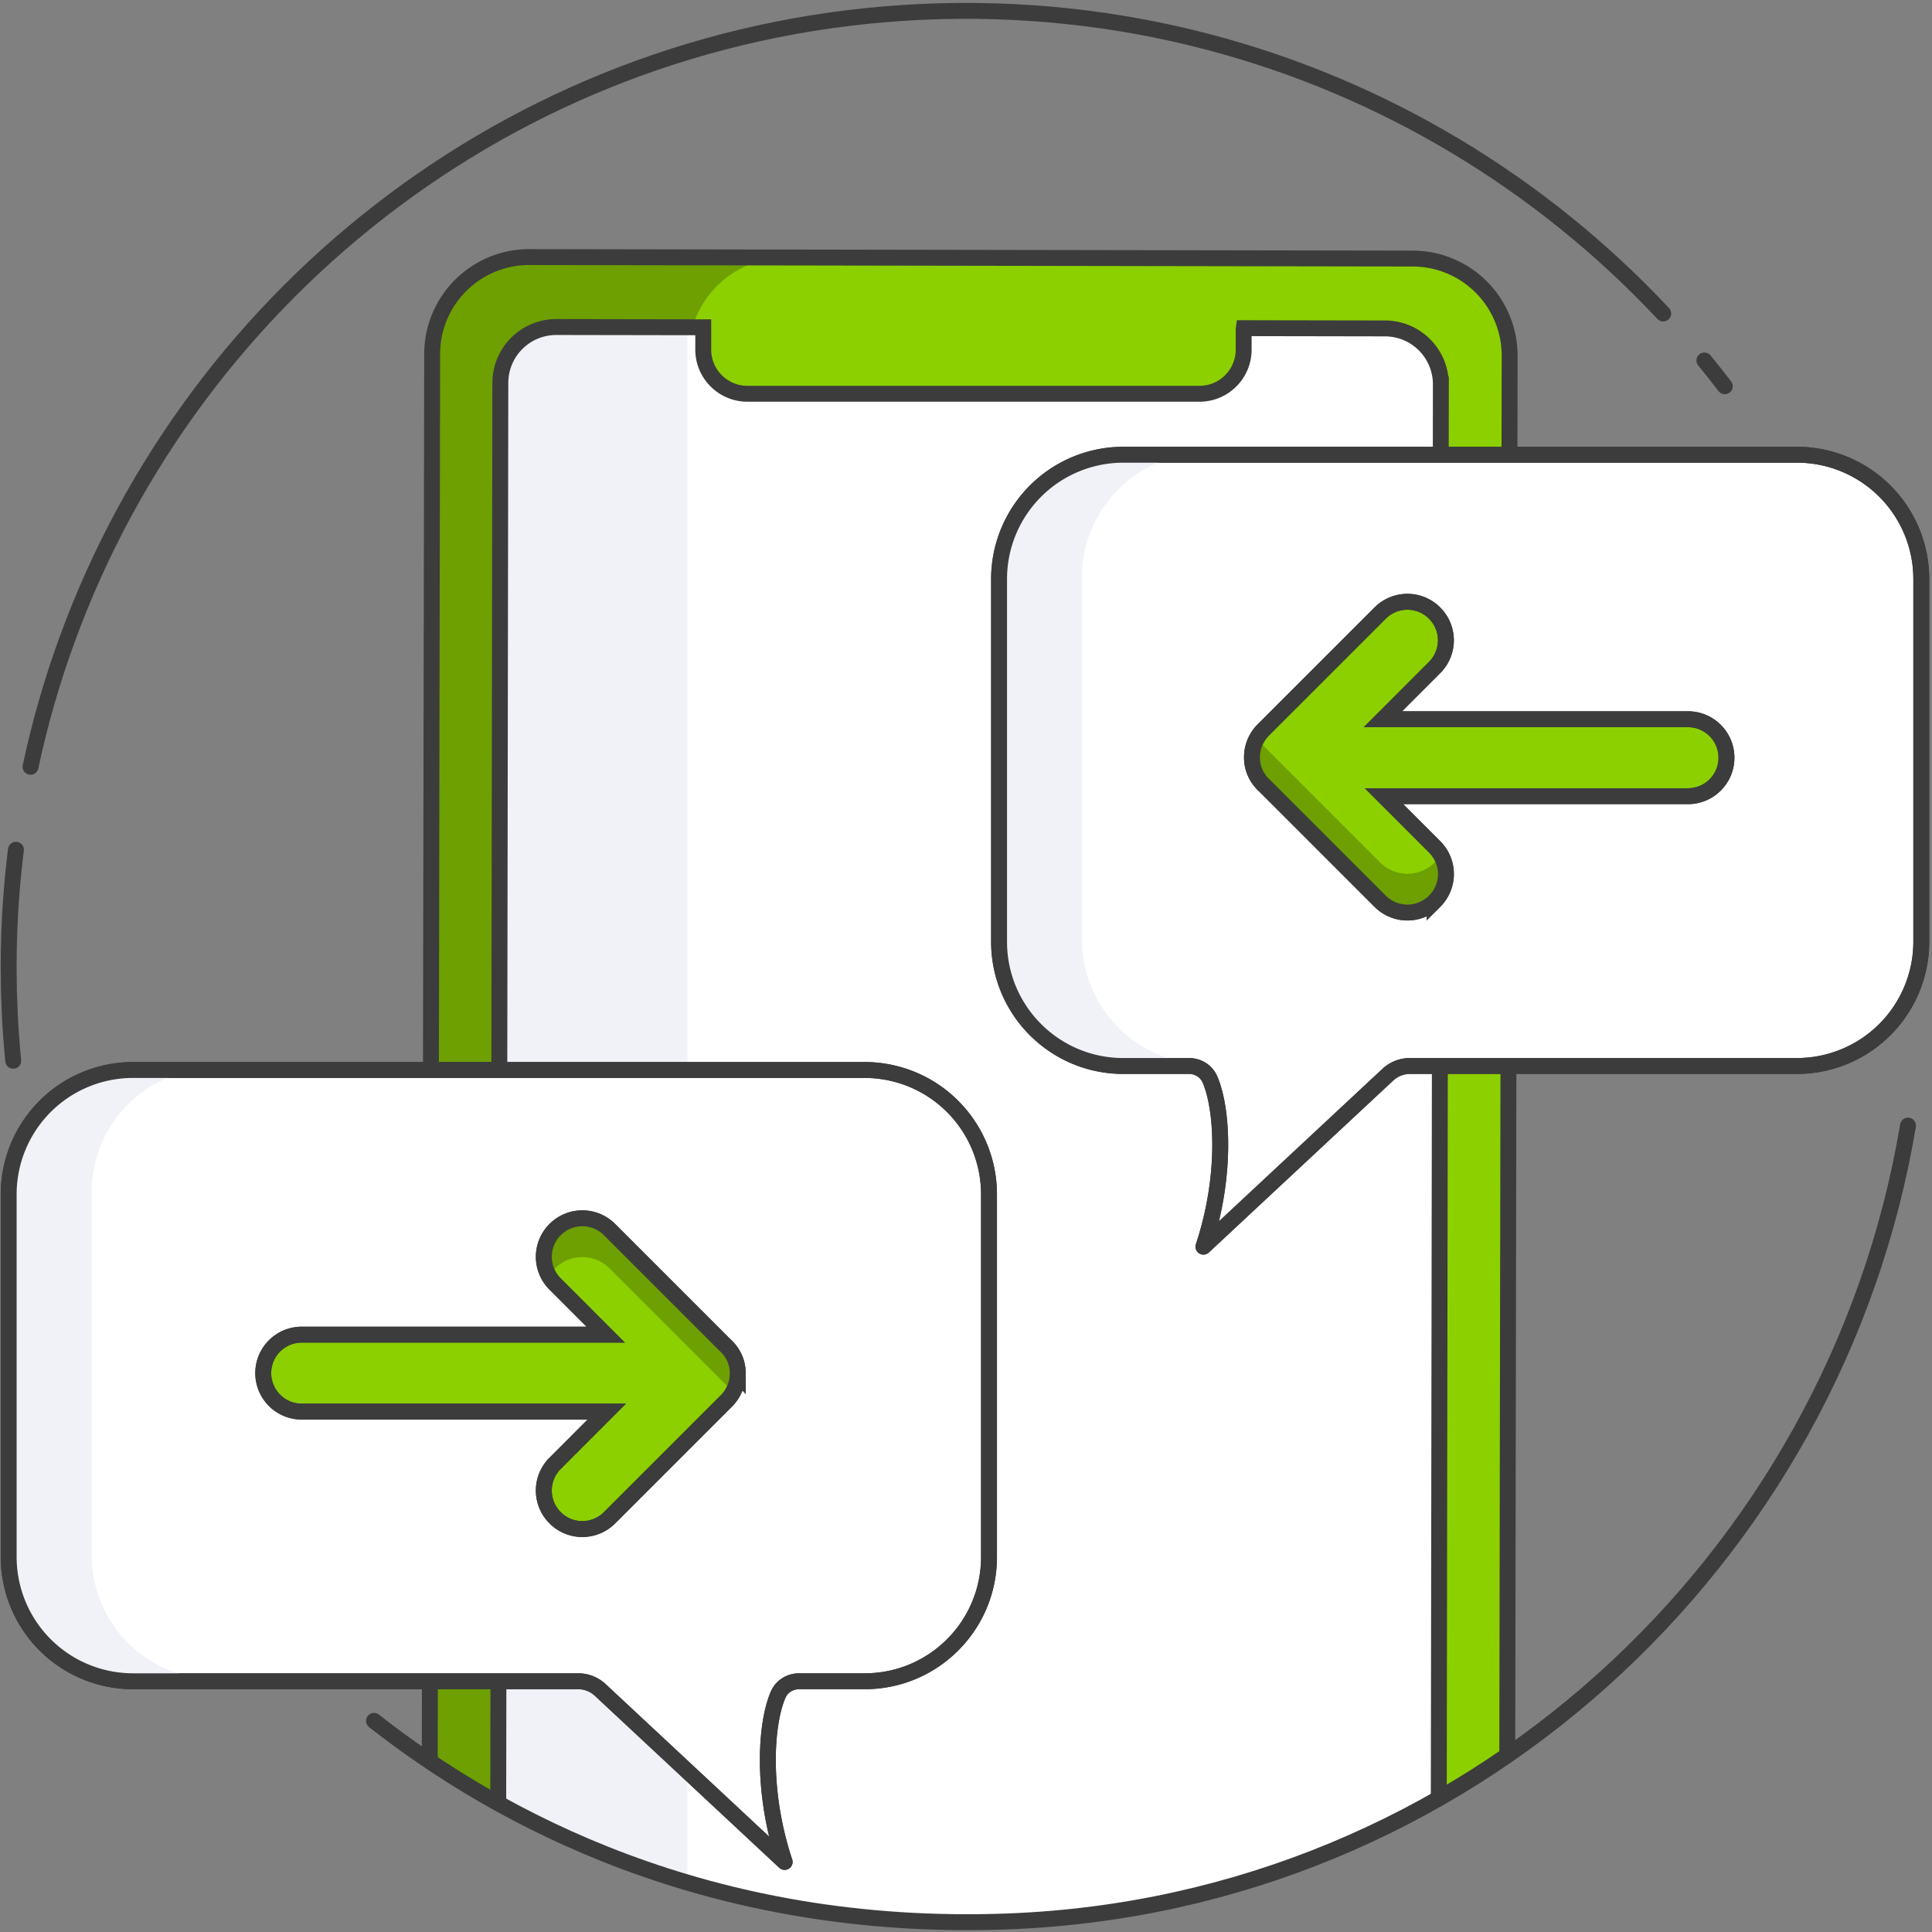
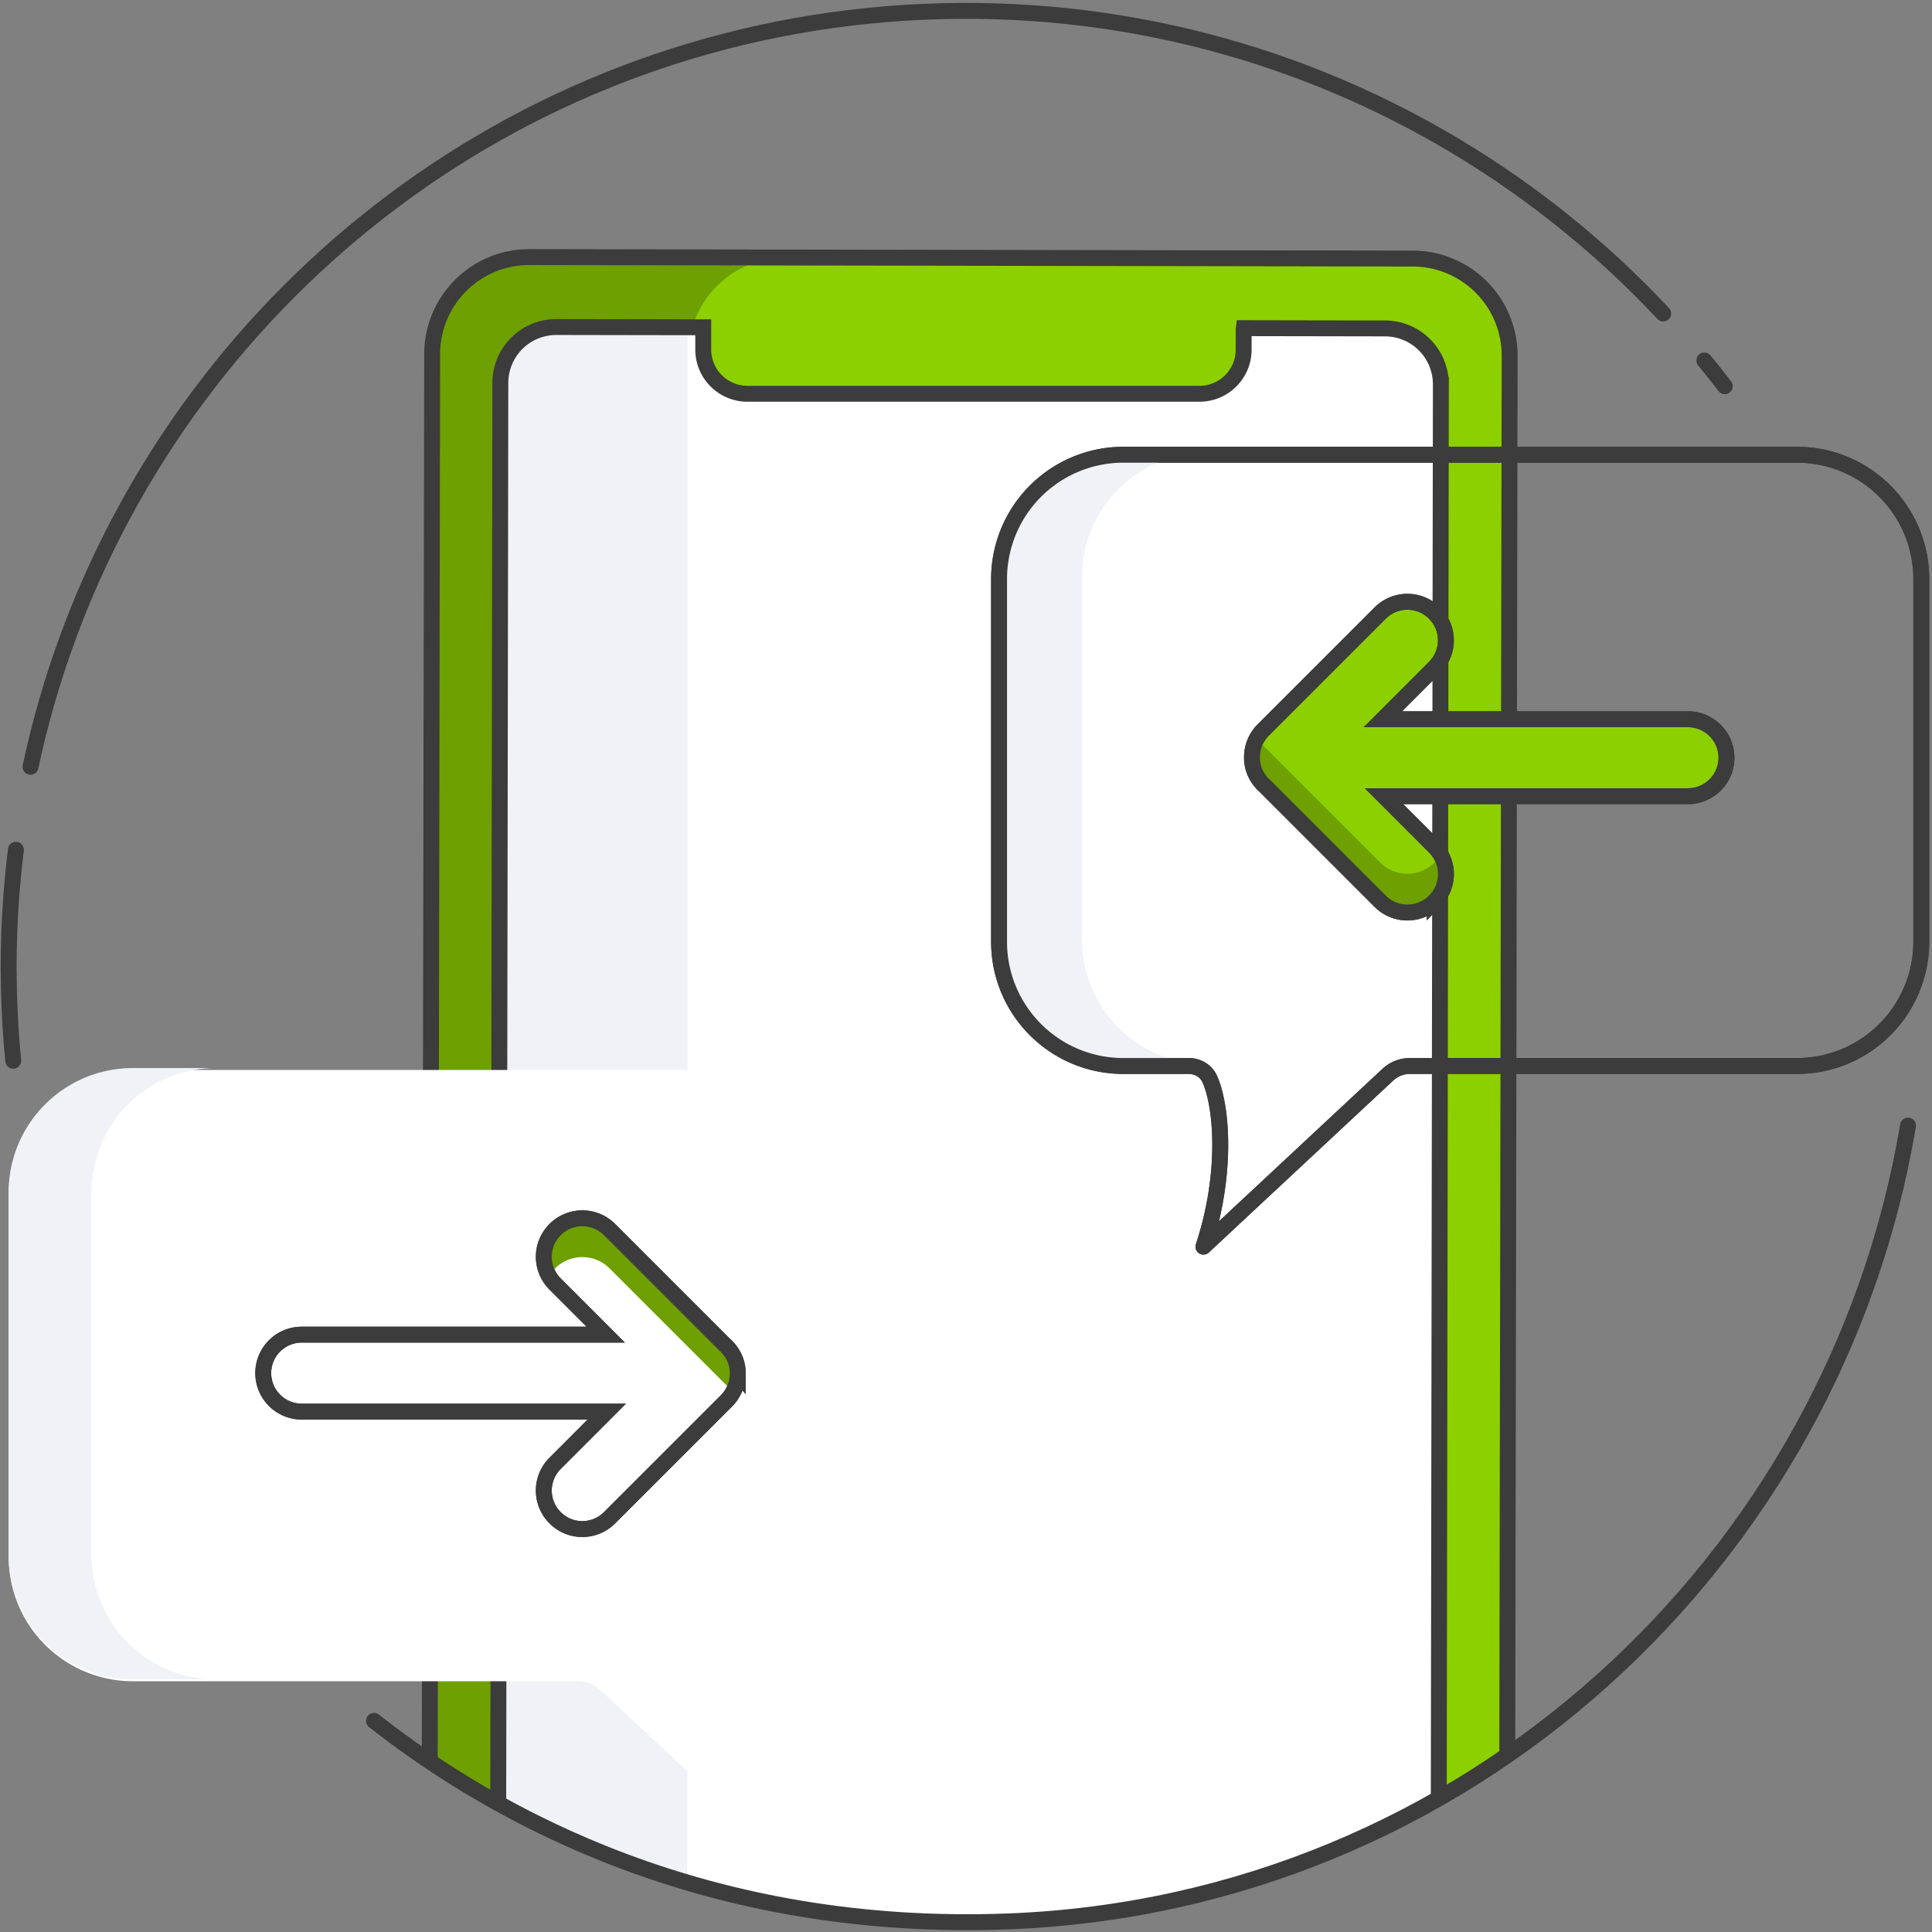
<svg xmlns="http://www.w3.org/2000/svg" xmlns:xlink="http://www.w3.org/1999/xlink" viewBox="0 0 85 85">
  <rect x="0" y="0" width="85" height="85" fill="#808080" stroke="none" />
  <style>.I{fill:none}.J{stroke:#3c3c3c}.K{stroke-width:.7}.L{stroke-miterlimit:10}.M{stroke-linejoin:round}.N{fill:#8cd000}.O{fill:#6da000}.P{fill:#f0f2f7}</style>
  <defs>
    <clipPath id="A">
      <circle cx="42.455" cy="42.544" r="42.074" class="I" />
    </clipPath>
    <path id="B" d="M62.014 93.255l-38.863-.065c-2.358-.005-4.267-1.92-4.263-4.278l.125-73.338c.004-2.359 1.919-4.268 4.278-4.264l38.863.066a4.27 4.27 0 0 1 4.264 4.277h0l-.124 73.339a4.27 4.27 0 0 1-4.276 4.263zm-7.298-78.772v.904c-.003 1.069-.869 1.934-1.938 1.937h-19.9c-1.069-.003-1.934-.868-1.938-1.937v-.988l-6.463-.011a2.46 2.46 0 0 0-2.464 2.456h0l-.105 71.046a2.46 2.46 0 0 0 2.456 2.464h0l36.459.061a2.46 2.46 0 0 0 2.464-2.456h0l.105-71.046a2.46 2.46 0 0 0-2.456-2.464h0l-6.214-.011-.006.044z" />
-     <path id="C" d="M34.234 74.561c-.555 1.279-.745 4.244.287 7.356l-8.115-7.568a1.42 1.42 0 0 0-.966-.381H5.848a5.47 5.47 0 0 1-5.466-5.466v-15.96a5.47 5.47 0 0 1 5.466-5.467h32.198a5.47 5.47 0 0 1 5.466 5.467v15.96c0 3.019-2.446 5.466-5.466 5.466h-2.885c-.403 0-.767.223-.927.593z" />
    <path id="D" d="M32.458 60.412c0-.5-.225-.938-.572-1.247l-5.068-5.068c-.663-.662-1.734-.662-2.395 0a1.69 1.69 0 0 0 0 2.395l2.226 2.227H13.276c-.936 0-1.694.758-1.694 1.693s.759 1.693 1.694 1.693h13.42l-2.273 2.275a1.69 1.69 0 0 0 0 2.395 1.68 1.68 0 0 0 1.196.497 1.69 1.69 0 0 0 1.199-.497l5.142-5.141c.318-.318.497-.749.497-1.199-.002-.015 0-.019 0-.024z" />
    <path id="E" d="M53.233 47.492c.555 1.279.745 4.244-.287 7.356l8.115-7.568a1.42 1.42 0 0 1 .966-.381h17.036a5.47 5.47 0 0 0 5.466-5.466v-15.96a5.47 5.47 0 0 0-5.466-5.467H49.421a5.47 5.47 0 0 0-5.466 5.467v15.96c0 3.019 2.446 5.466 5.466 5.466h2.885c.403 0 .767.223.927.593z" />
    <path id="F" d="M55.082 33.336c0 .5.225.938.572 1.247l5.068 5.068c.663.662 1.734.662 2.395 0a1.69 1.69 0 0 0 0-2.395l-2.226-2.227h13.372c.936 0 1.694-.758 1.694-1.693s-.759-1.693-1.694-1.693h-13.42l2.273-2.275a1.69 1.69 0 0 0 0-2.395 1.68 1.68 0 0 0-1.196-.497 1.69 1.69 0 0 0-1.199.497l-5.142 5.141c-.318.318-.497.749-.497 1.199.002.015 0 .019 0 .024z" />
  </defs>
  <g clip-path="url(#A)">
    <use xlink:href="#B" class="N" />
    <path d="M30.168 88.937l.123-73.34a4.27 4.27 0 0 1 4.278-4.263h0l-11.187-.025a4.27 4.27 0 0 0-4.277 4.264h0l-.124 73.338a4.27 4.27 0 0 0 4.263 4.278h0l11.187.024a4.27 4.27 0 0 1-4.263-4.276z" class="O" />
    <path d="M54.722 14.439l6.214.011a2.46 2.46 0 0 1 2.456 2.464h0l-.105 71.046a2.46 2.46 0 0 1-2.464 2.456h0l-36.459-.061a2.46 2.46 0 0 1-2.456-2.464h0l.105-71.046a2.46 2.46 0 0 1 2.464-2.456h0l6.463.011v.939c0 1.096.889 1.985 1.985 1.985h19.738c1.096.001 1.986-.888 1.986-1.984v-.9" fill="#fff" />
    <path d="M30.243 14.283l-5.765-.008a2.46 2.46 0 0 0-2.464 2.456h0l-.105 71.046a2.46 2.46 0 0 0 2.456 2.464h0l5.877.009.002-75.968z" class="P" />
    <use xlink:href="#B" class="I J K L" />
  </g>
  <path d="M83.945 49.521c-3.209 19.139-19.417 34.244-39.591 35.013-13.165.501-22.456-4.547-27.899-8.822M1.343 33.735c.407-1.91.945-3.775 1.604-5.583C8.585 12.665 23.1 1.305 40.591.521c4.327-.194 8.531.272 12.512 1.311 7.777 2.029 14.709 6.239 20.071 11.961M.582 46.669c-.065-.662-.114-1.324-.148-1.985l-.04-1.056-.014-1.084c0-.46.008-.919.023-1.377.042-1.268.142-2.53.298-3.782m74.284-21.525c.307.371.606.751.899 1.133" stroke-linecap="round" class="I J K M" />
  <path d="M34.234 74.561c-.555 1.279-.745 4.244.287 7.356l-8.115-7.568a1.42 1.42 0 0 0-.966-.381H5.848a5.47 5.47 0 0 1-5.466-5.466v-15.96a5.47 5.47 0 0 1 5.466-5.467h32.198a5.47 5.47 0 0 1 5.466 5.467v15.96c0 3.019-2.446 5.466-5.466 5.466h-2.885c-.403 0-.767.223-.927.593" fill="#fff" />
  <use xlink:href="#C" class="I J K M" />
  <path d="M9.499 73.884a5.47 5.47 0 0 1-5.467-5.467V52.455c0-3.019 2.449-5.465 5.467-5.465H5.848c-3.02 0-5.467 2.446-5.467 5.465v15.961a5.47 5.47 0 0 0 5.467 5.467h3.651z" class="P" />
  <use xlink:href="#C" class="I J K M" />
-   <path d="M32.458 60.412c0-.5-.225-.938-.572-1.247l-5.068-5.068c-.663-.662-1.734-.662-2.395 0a1.69 1.69 0 0 0 0 2.395l2.226 2.227H13.276c-.936 0-1.694.758-1.694 1.693s.759 1.693 1.694 1.693h13.42l-2.273 2.275a1.69 1.69 0 0 0 0 2.395 1.68 1.68 0 0 0 1.196.497 1.69 1.69 0 0 0 1.199-.497l5.142-5.141c.318-.318.497-.749.497-1.199-.002-.015 0-.019 0-.024" class="N" />
  <use xlink:href="#D" class="I J K L" />
  <path d="M32.458 60.357a1.67 1.67 0 0 0-.572-1.249l-5.068-5.068c-.663-.662-1.734-.662-2.395 0-.569.569-.618 1.425-.211 2.079.066-.107.117-.223.211-.317.662-.66 1.732-.66 2.395 0l5.068 5.068a1.68 1.68 0 0 1 .301.366c.159-.261.27-.547.27-.857-.002-.015 0-.019 0-.023" class="O" />
  <use xlink:href="#D" class="I J K L" />
-   <path d="M53.233 47.492c.555 1.279.745 4.244-.287 7.356l8.115-7.568a1.42 1.42 0 0 1 .966-.381h17.036a5.47 5.47 0 0 0 5.466-5.466v-15.96a5.47 5.47 0 0 0-5.466-5.467H49.421a5.47 5.47 0 0 0-5.466 5.467v15.96c0 3.019 2.446 5.466 5.466 5.466h2.885c.403 0 .767.223.927.593" fill="#fff" />
  <use xlink:href="#E" class="I J K M" />
  <path d="M53.072 46.815a5.47 5.47 0 0 1-5.467-5.467V25.387c0-3.019 2.449-5.465 5.467-5.465h-3.651c-3.02 0-5.467 2.446-5.467 5.465v15.961a5.47 5.47 0 0 0 5.467 5.467h3.651z" class="P" />
  <use xlink:href="#E" class="I J K M" />
  <path d="M55.082 33.336c0 .5.225.938.572 1.247l5.068 5.068c.663.662 1.734.662 2.395 0a1.69 1.69 0 0 0 0-2.395l-2.226-2.227h13.372c.936 0 1.694-.758 1.694-1.693s-.759-1.693-1.694-1.693h-13.42l2.273-2.275a1.69 1.69 0 0 0 0-2.395 1.68 1.68 0 0 0-1.196-.497 1.69 1.69 0 0 0-1.199.497l-5.142 5.141c-.318.318-.497.749-.497 1.199.002.015 0 .019 0 .024" class="N" />
  <use xlink:href="#F" class="I J K L" />
  <path d="M55.082 33.392a1.67 1.67 0 0 0 .572 1.249l5.068 5.068c.663.662 1.734.662 2.395 0 .569-.569.618-1.425.211-2.079-.066.107-.117.223-.211.317-.662.66-1.732.66-2.395 0l-5.068-5.068a1.68 1.68 0 0 1-.301-.366c-.159.261-.27.547-.27.857.002.015 0 .019 0 .023" class="O" />
  <use xlink:href="#F" class="I J K L" />
</svg>